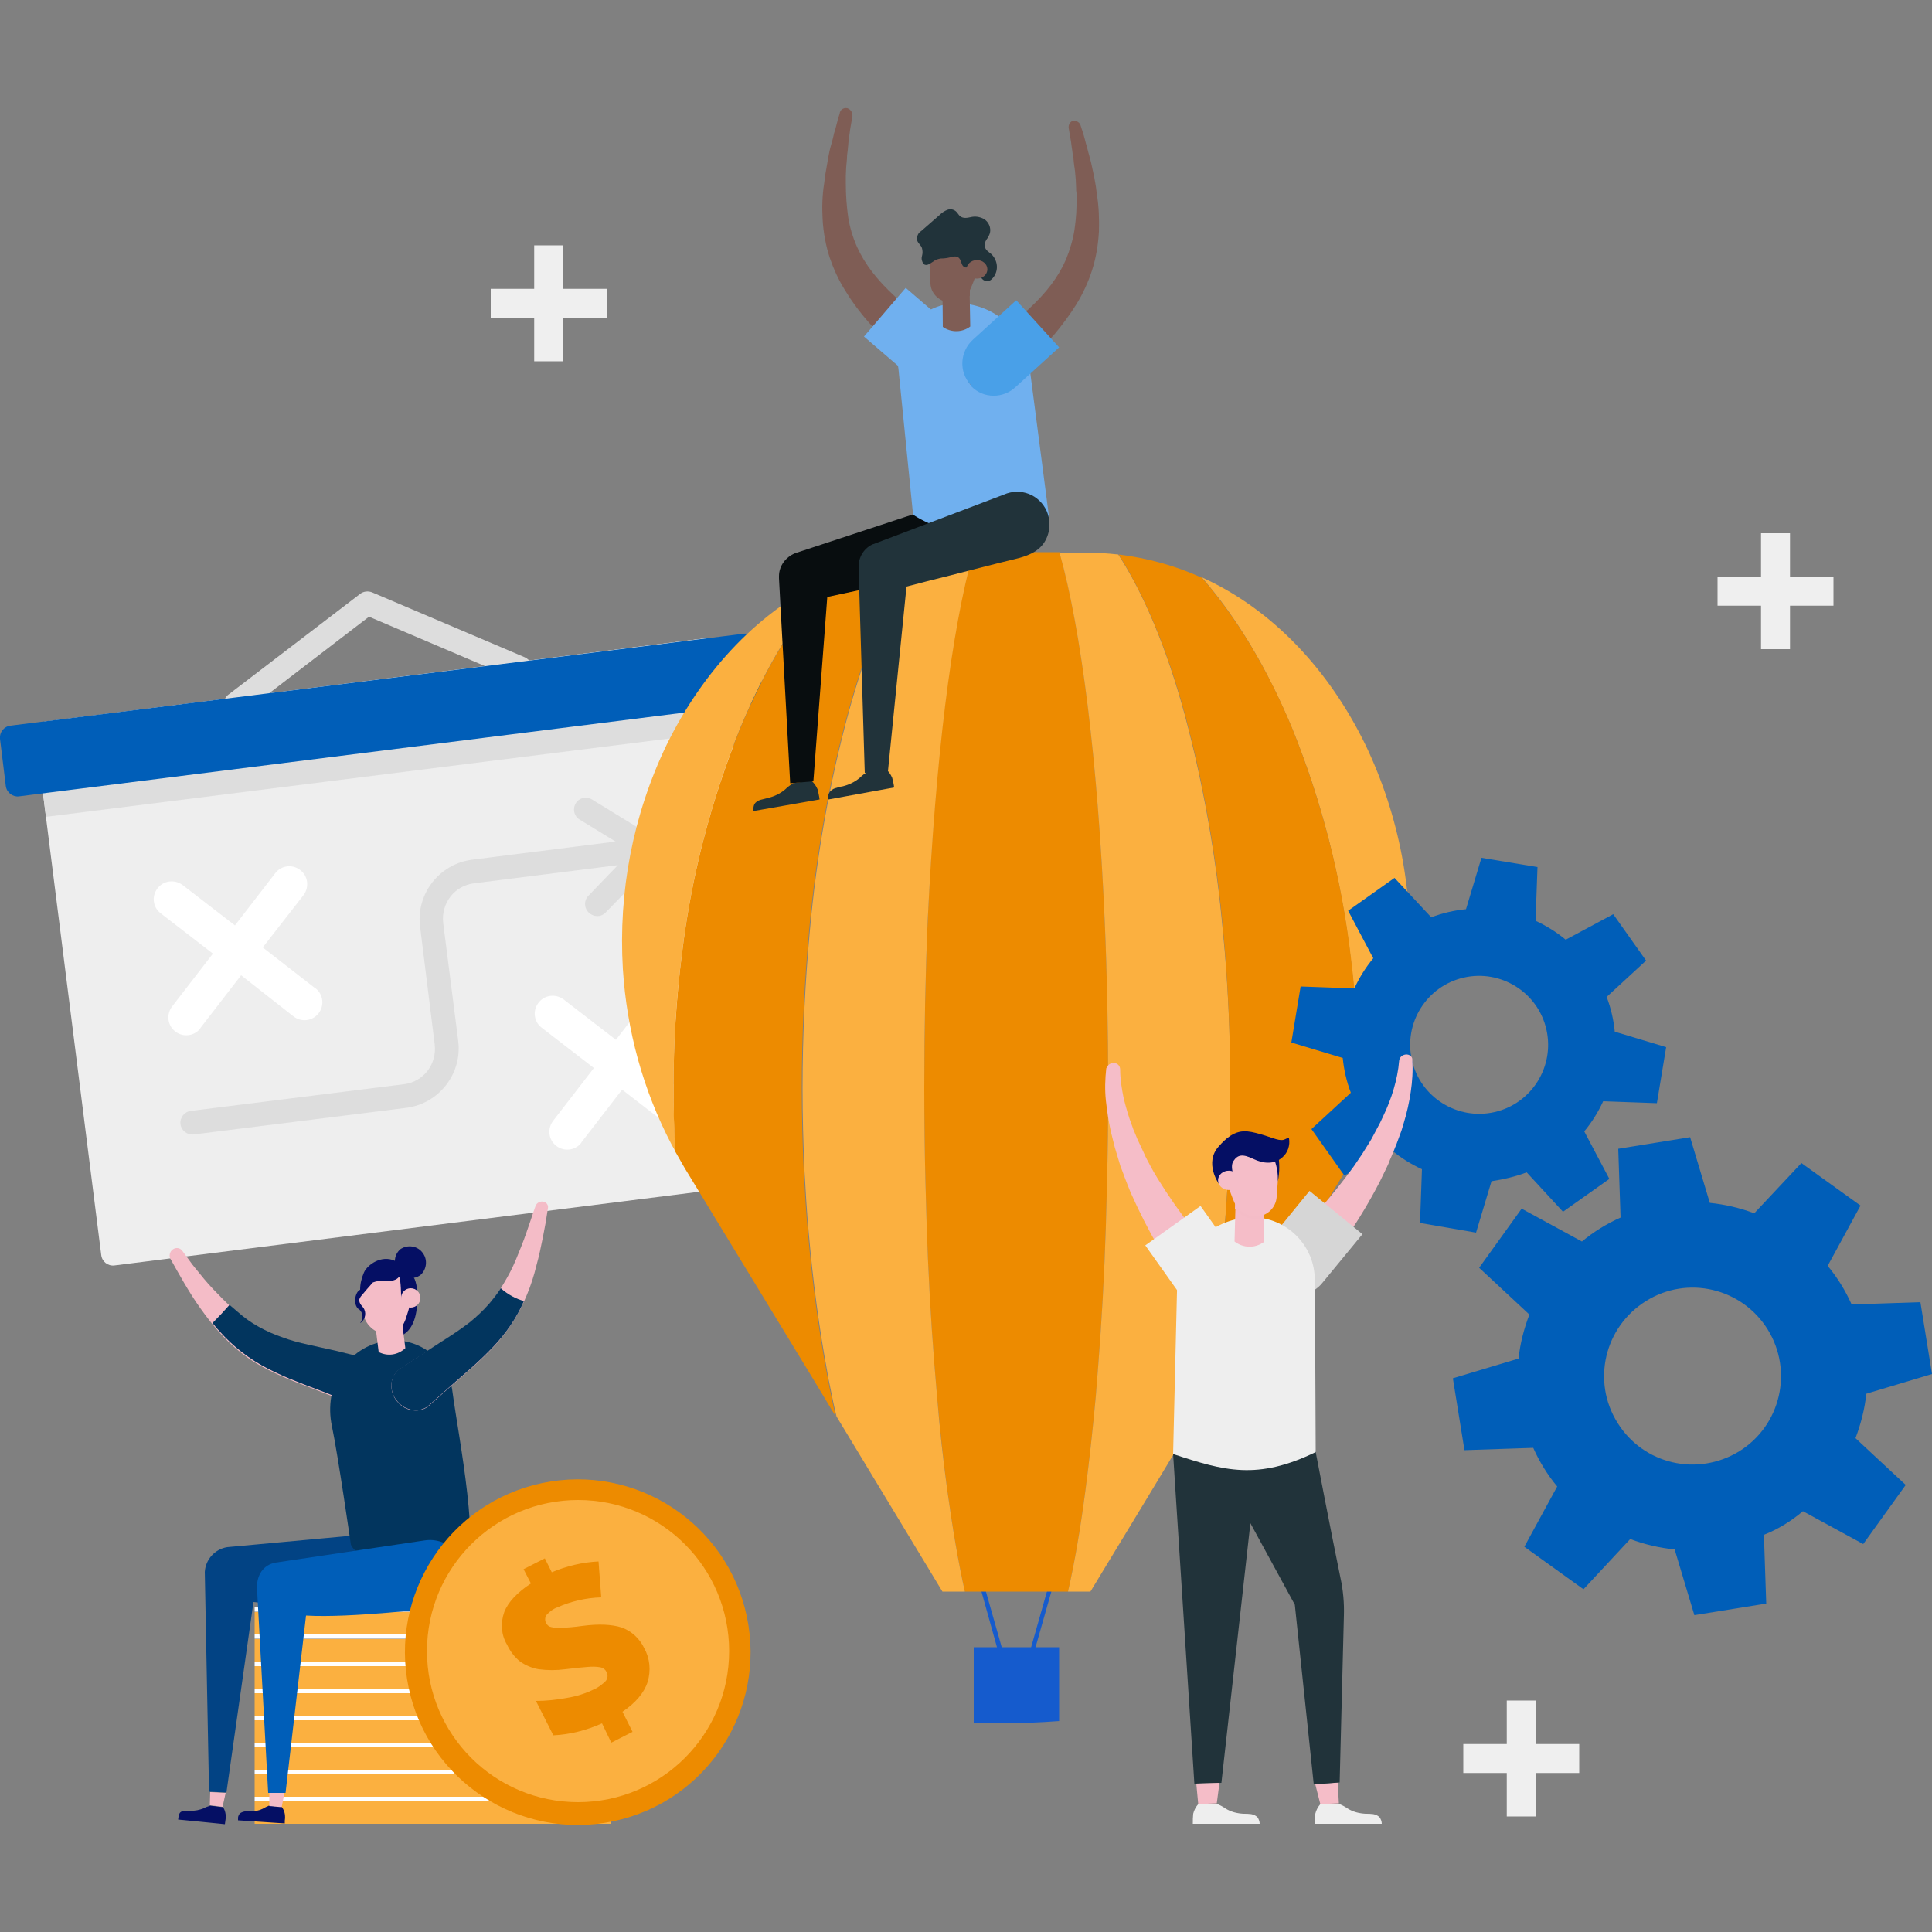
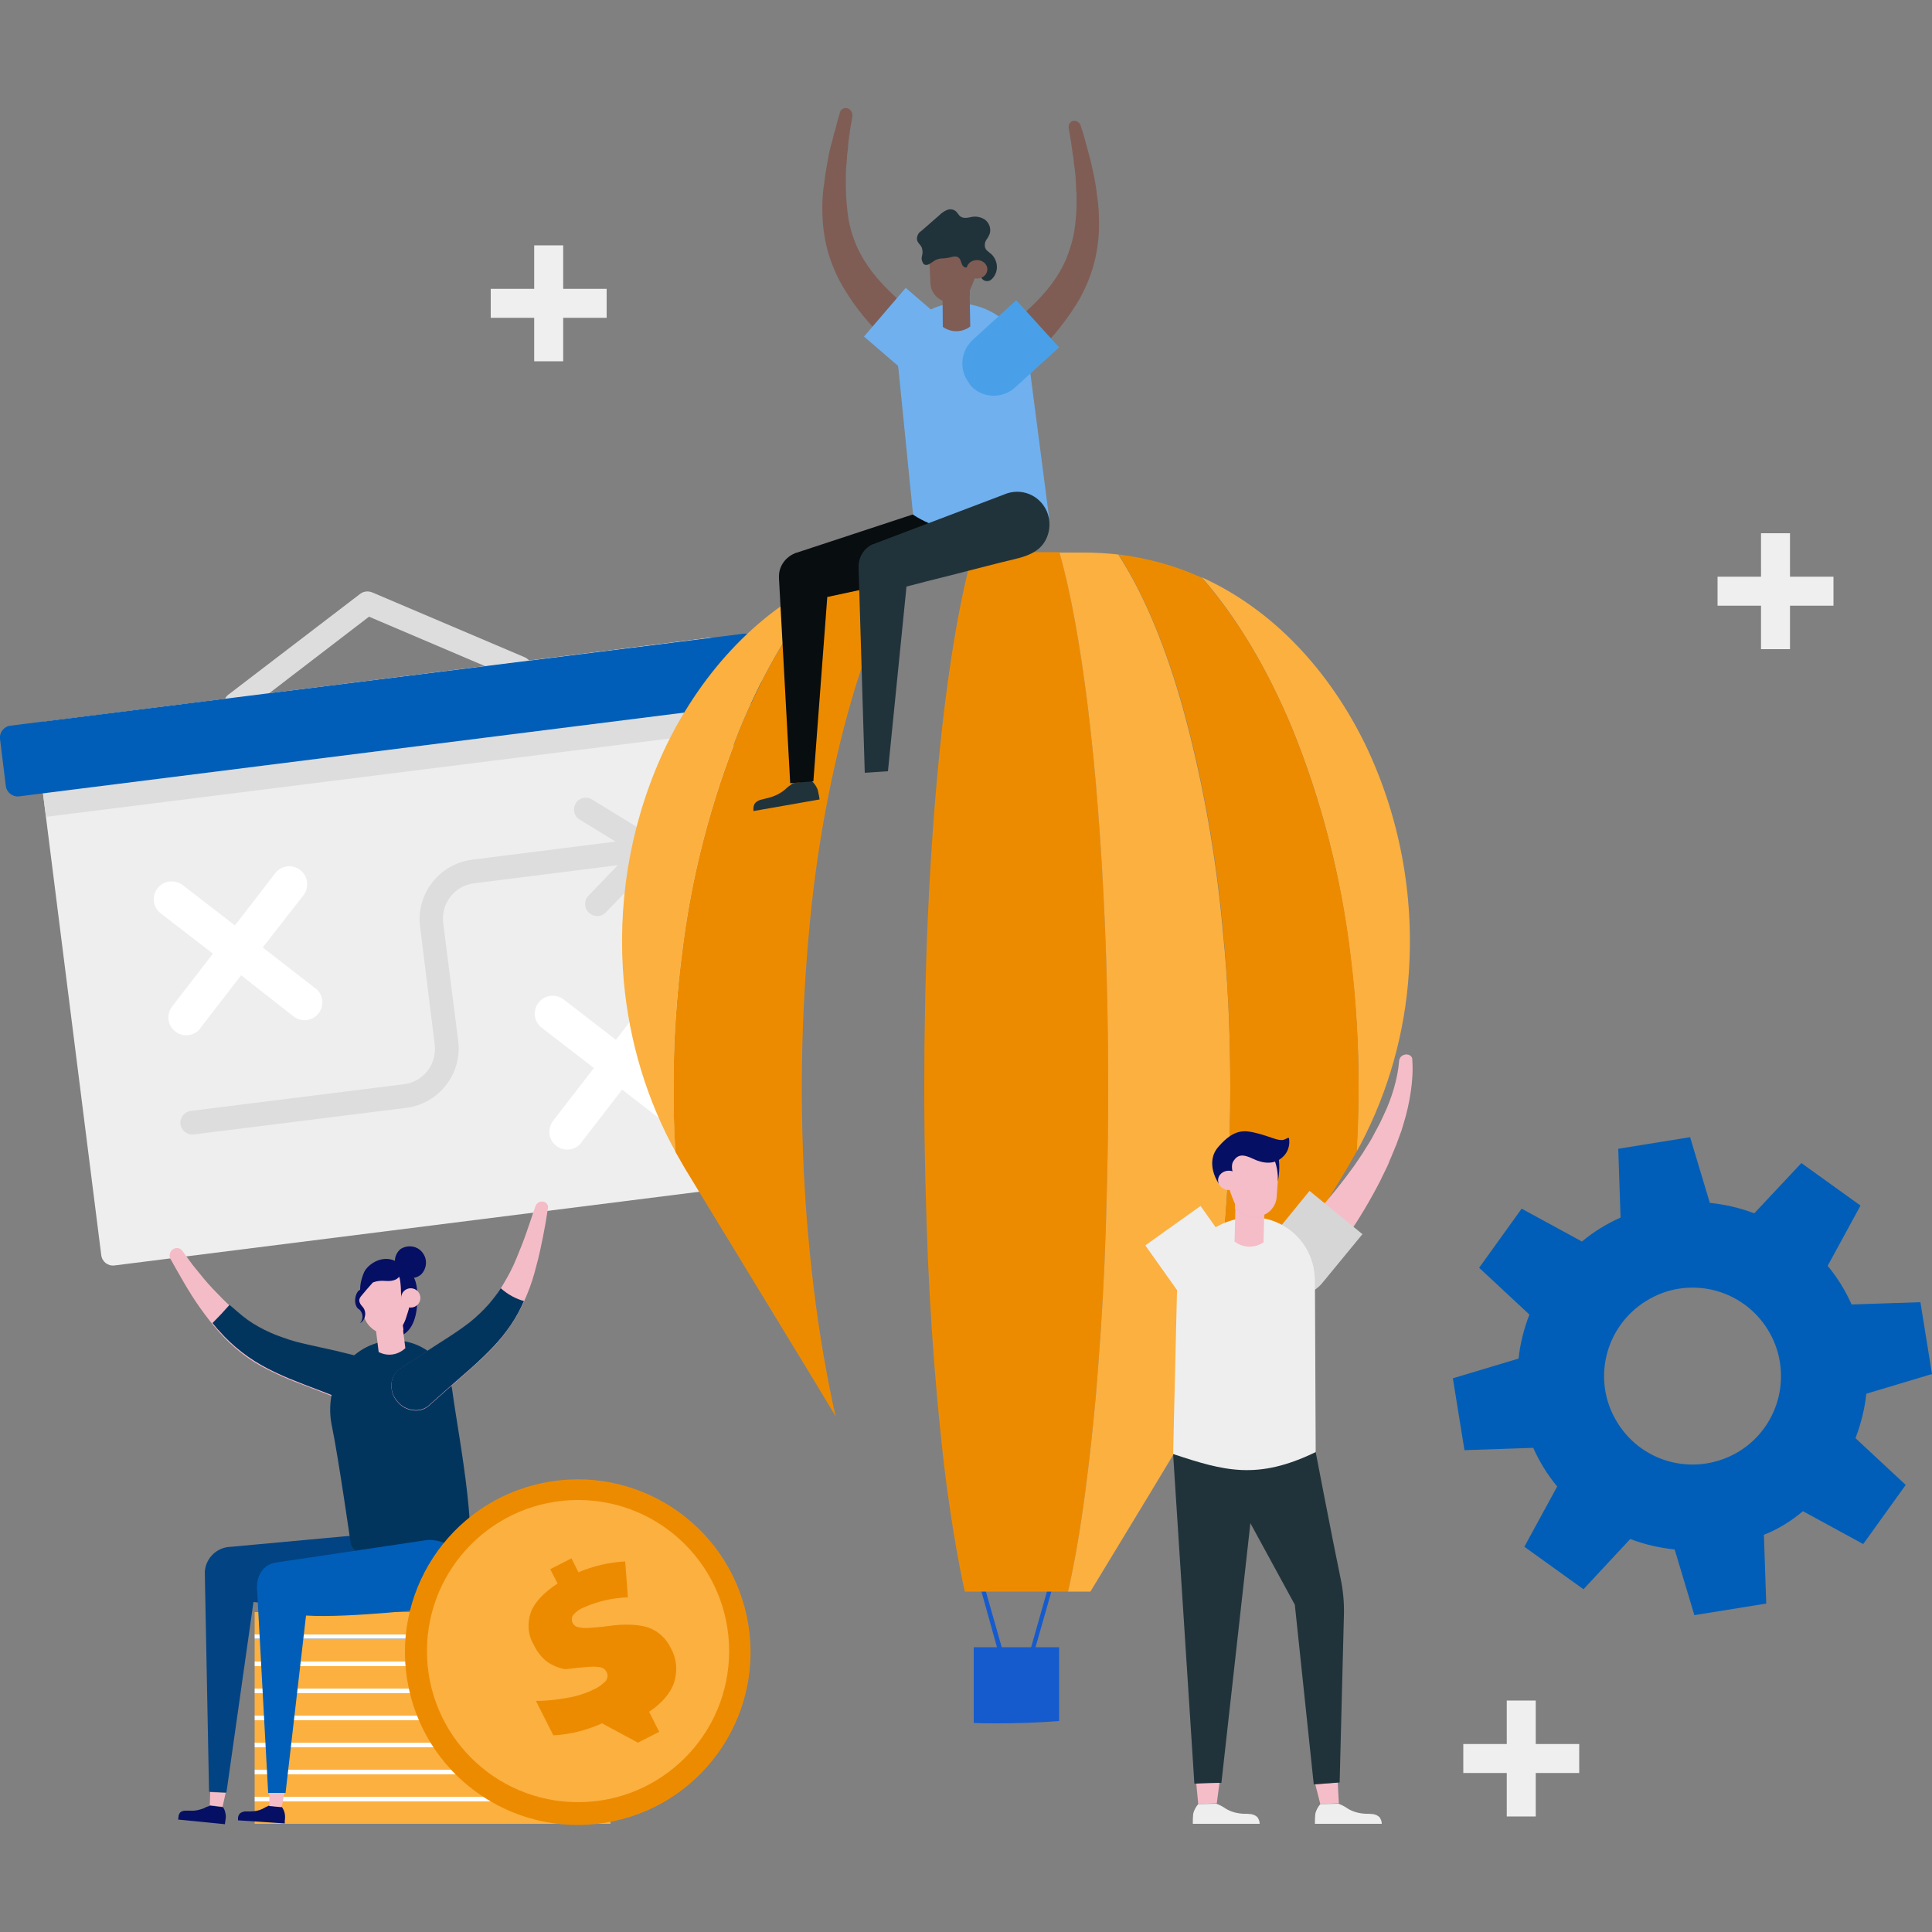
<svg xmlns="http://www.w3.org/2000/svg" version="1.1" id="Layer_1" x="0px" y="0px" viewBox="0 0 500 500" style="enable-background:new 0 0 500 500;" xml:space="preserve">
  <rect x="0" y="0" width="500" height="500" fill="#808080" stroke="none" />
  <style type="text/css">
	.st0{fill:#DDDDDD;}
	.st1{fill:#EEEEEE;}
	.st2{fill:#005EB8;}
	.st3{fill:#FFFFFF;}
	.st4{fill:#155BCD;}
	.st5{fill:#ED8B00;}
	.st6{fill:#FBB040;}
	.st7{fill:#21333A;}
	.st8{fill:#080D0F;}
	.st9{fill:#7F5D55;}
	.st10{fill:#70B0EF;}
	.st11{fill:#49A0E8;}
	.st12{fill:#050F64;}
	.st13{fill:#F4BCC7;}
	.st14{fill:#024384;}
	.st15{fill:#02355E;}
	.st16{fill:#F5BDC8;}
	.st17{fill:#D6D6D6;}
	.st18{fill:none;stroke:#EFEFEF;stroke-width:7.5;stroke-miterlimit:10;}
</style>
  <path class="st0" d="M134.9,175.9c-0.5,0.1-1.1,0-1.6-0.2l-37.8-16.1l-32.6,25c-1.4,1-3.3,0.8-4.3-0.6s-0.8-3.3,0.6-4.3l34-26  c0.9-0.7,2.1-0.8,3.1-0.4l39.5,16.8c1.6,0.7,2.3,2.5,1.7,4C136.9,175.1,136,175.8,134.9,175.9L134.9,175.9z" />
  <path class="st1" d="M183.3,165.1L11.9,186.7c-1.7,0.2-2.9,1.7-2.7,3.4c0,0,0,0,0,0l17,134.7c0.2,1.7,1.7,2.9,3.4,2.7c0,0,0,0,0,0  L201,305.9c1.7-0.2,2.9-1.7,2.7-3.4c0,0,0,0,0,0l-17-134.7C186.5,166.1,185,164.9,183.3,165.1C183.3,165.1,183.3,165.1,183.3,165.1z  " />
  <path class="st0" d="M186.7,167.8c-0.2-1.7-1.7-2.9-3.4-2.7c0,0,0,0,0,0L11.9,186.7c-1.7,0.2-2.9,1.7-2.7,3.4c0,0,0,0,0,0l2.7,21.3  l177.5-22.3L186.7,167.8z" />
  <path class="st2" d="M192.5,164L2.7,187.8C1,188-0.2,189.6,0,191.2c0,0,0,0,0,0l1.5,12.2c0.2,1.7,1.8,2.9,3.4,2.7c0,0,0,0,0,0  l189.8-23.9c1.7-0.2,2.9-1.7,2.7-3.4c0,0,0,0,0,0l-1.5-12.2C195.7,165,194.1,163.8,192.5,164z" />
  <path class="st3" d="M68,245.2l10.6-13.6c1.5-2.1,1.1-5-1-6.5c-2-1.5-4.8-1.1-6.3,0.8l-10.5,13.6L47.2,229c-2.1-1.5-5-1.1-6.5,1  c-1.5,2-1.1,4.8,0.8,6.3l13.6,10.5l-10.5,13.6c-1.6,2-1.3,4.9,0.7,6.5c2,1.6,4.9,1.3,6.5-0.7c0-0.1,0.1-0.1,0.1-0.2l10.5-13.6  L75.9,263c2,1.6,4.9,1.3,6.5-0.7c1.6-2,1.3-4.9-0.7-6.5c-0.1,0-0.1-0.1-0.2-0.1L68,245.2z" />
  <path class="st3" d="M166.7,274.8l10.5-13.6c1.4-2.2,0.7-5-1.4-6.4c-1.9-1.2-4.3-0.9-5.9,0.7l-10.5,13.6l-13.6-10.5  c-2.1-1.5-5-1.1-6.5,1c-1.5,2-1.1,4.8,0.8,6.3l13.6,10.5L143.2,290c-1.6,2-1.3,4.9,0.7,6.5c2,1.6,4.9,1.3,6.5-0.7  c0-0.1,0.1-0.1,0.1-0.2l10.5-13.6l13.6,10.5c2,1.6,4.9,1.3,6.5-0.7c1.6-2,1.3-4.9-0.7-6.5c-0.1,0-0.1-0.1-0.2-0.1L166.7,274.8z" />
  <path class="st0" d="M170,217.2l-16.8-10.3c-1.5-0.9-3.4-0.4-4.2,1c-0.9,1.5-0.4,3.4,1,4.2l9.3,5.7l-37.2,4.7  c-8.4,1.1-14.4,8.8-13.4,17.2l3.8,30.6c0.6,5.1-2.9,9.7-8,10.3l-55.1,6.9c-1.7,0.2-2.9,1.8-2.7,3.4c0.2,1.7,1.8,2.9,3.4,2.7  l55.1-6.9c8.4-1.1,14.4-8.8,13.4-17.2l-3.9-30.6c-0.6-5.1,2.9-9.7,8-10.3l37.2-4.7l-7.6,7.9c-1.2,1.2-1.2,3.2,0.1,4.4  s3.2,1.2,4.4-0.1l0,0l13.8-14.2c1.2-1.3,1.1-3.2-0.1-4.4C170.3,217.4,170.2,217.3,170,217.2z" />
  <polygon class="st4" points="272.6,410.1 267.4,428.4 266.8,428.4 266.4,427.9 271.6,409.6 272.1,409.6 " />
  <polygon class="st4" points="267.4,428.4 267.4,428.4 267.3,428.9 266.8,428.4 " />
  <polygon class="st4" points="254.5,409.6 259.7,427.9 259.3,428.4 258.6,428.4 253.5,410.1 253.9,409.6 " />
  <polygon class="st4" points="259.3,428.4 258.8,428.9 258.6,428.4 258.6,428.4 " />
  <g id="_Group_">
    <path class="st4" d="M274.1,426.3v19.1c-5.1,0.4-10.4,0.6-15.7,0.6c-2.1,0-4.3,0-6.4-0.1v-19.6L274.1,426.3L274.1,426.3z" />
  </g>
  <path class="st5" d="M285.9,238.2L285.9,238.2c-0.9-20.6-2.4-39.4-4.4-55.6s-4.5-29.8-7.3-39.7h-22.4c-2.8,9.9-5.3,23.5-7.3,39.7  s-3.5,34.9-4.4,55.4l0,0c-0.6,13.8-0.9,28.5-0.9,43.6c0,8.2,0.1,16.3,0.3,24.2c0.1,3.6,0.2,7.2,0.3,10.7l0,0  c0.4,12.8,1.1,25.1,2,36.5c0.2,2.8,0.5,5.6,0.7,8.4c0.8,8.5,1.6,16.5,2.6,23.9c1.4,10.1,2.9,19,4.6,26.6h26.7  c1.7-7.4,3.2-16.2,4.5-26.1l0,0c1-7.6,1.9-15.8,2.7-24.5c0.2-2.5,0.4-5,0.6-7.6l0,0c0.9-11.4,1.6-23.6,2-36.5  c0.1-3.7,0.2-7.5,0.3-11.3c0.2-7.9,0.3-16,0.3-24.2C286.8,266.6,286.5,252,285.9,238.2z" />
-   <path class="st6" d="M245.1,385.3c1.4,10.1,2.9,19,4.6,26.6h-5.8l-15.6-25.8l0,0l-11.8-19.5c-0.6-2.4-1.1-4.9-1.6-7.4  c-0.3-1.4-0.6-2.8-0.8-4.2c-2.1-11.3-3.7-23.4-4.8-36c-0.5-5.3-0.8-10.7-1.1-16.1c-0.3-6.9-0.5-14-0.5-21.2  c0-14.1,0.7-27.8,1.9-40.9c1.7-19,5-37.9,10-56.3c4.6-16.8,10.5-30.8,17.1-41.1c2.9-0.3,5.7-0.5,8.6-0.5h6.6  c-2.8,9.9-5.3,23.5-7.3,39.7s-3.5,34.9-4.5,55.3l0,0c-0.6,13.8-0.9,28.5-0.9,43.6c0,8.2,0.1,16.3,0.3,24.2c0.1,3.6,0.2,7.2,0.3,10.7  l0,0c0.4,12.8,1.1,25.1,2,36.5c0.2,2.8,0.5,5.6,0.7,8.4C243.2,369.9,244.1,377.9,245.1,385.3z" />
  <path class="st6" d="M364.6,251.8c-1,15.5-5.3,30.7-12.5,44.4l-1,1.8c0,0,0.5-11.4,0.5-16.4c0-11.4-0.7-22.8-2.1-34.1  c-2.4-20.3-7.4-40.1-15.1-59c-6.4-15.4-14.3-28.7-23.4-39.1c18.4,8.3,33,24.1,42.4,43.4l0,0C362.2,211.2,366,231.5,364.6,251.8z" />
  <path class="st6" d="M215,149.4c-9.1,10.4-17.1,23.7-23.5,39.2c-7.5,18.6-12.6,38.2-15,58.1l0,0c-1.5,11.6-2.2,23.2-2.2,34.9  c0,5,0.2,11.5,0.5,16.4l-1-1.8c-7.4-14.1-11.6-29.6-12.6-45.4c-1.2-20,2.6-39.9,11.3-58l0,0C182,173.4,196.7,157.7,215,149.4z" />
  <path class="st5" d="M209.4,240.8c-1.2,13-1.9,26.7-1.9,40.9c0,7.2,0.2,14.3,0.5,21.2c0.3,5.5,0.6,10.9,1.1,16.1  c1.1,12.7,2.7,24.8,4.8,36c0.3,1.4,0.5,2.8,0.8,4.2c0.5,2.5,1,5,1.6,7.4l-4.7-7.8l-2-3.3l-20.4-33.5l-12-19.7  c-0.8-1.4-1.6-2.8-2.4-4.2c0-0.5-0.1-1-0.1-1.6l0,0c-0.3-4.9-0.4-9.8-0.4-14.8c0-11.7,0.7-23.3,2.2-34.9l0,0  c2.4-20,7.5-39.5,15-58.1c6.4-15.5,14.4-28.8,23.5-39.2c6.8-3.1,14.1-5.1,21.5-6c-6.7,10.3-12.5,24.3-17.1,41.1  C214.4,202.9,211.1,221.8,209.4,240.8z" />
  <path class="st6" d="M318.4,281.6c0,7.2-0.2,14.3-0.5,21.2c-0.3,6-0.7,11.9-1.2,17.7c-1.1,12.6-2.8,24.7-4.9,35.9  c-0.1,0.8-0.3,1.6-0.5,2.4c-0.5,2.7-1.1,5.3-1.7,7.8L297.3,387l-15.1,24.9h-5.8c1.7-7.4,3.2-16.2,4.5-26.1l0,0  c1-7.6,1.9-15.8,2.7-24.5c0.2-2.5,0.4-5,0.6-7.6l0,0c0.9-11.4,1.6-23.6,2-36.5c0.1-3.7,0.2-7.5,0.3-11.3c0.2-7.9,0.3-16,0.3-24.2  c0-15.1-0.3-29.6-0.9-43.4l0,0c-0.9-20.6-2.4-39.4-4.4-55.6s-4.5-29.8-7.3-39.7h6.6c2.9,0,5.8,0.2,8.6,0.5  c6.7,10.3,12.5,24.3,17.1,41.1c5,18.6,8.3,37.6,10,56.7C317.8,254.1,318.4,267.7,318.4,281.6z" />
  <path class="st5" d="M351.6,281.6c0,5-0.1,9.9-0.4,14.8l0,0c0,0.5,0,1-0.1,1.6c-0.8,1.4-1.6,2.8-2.4,4.2l-13.2,21.8l-20,33l0,0  l-0.9,1.4l0,0l-5,8.3c0.6-2.6,1.1-5.2,1.7-7.8c0.2-0.8,0.3-1.6,0.5-2.4c2.1-11.2,3.8-23.2,4.9-35.9c0.5-5.8,0.9-11.7,1.2-17.7  c0.3-6.9,0.5-14,0.5-21.2c0-14-0.6-27.5-1.8-40.4c-1.7-19.2-5-38.1-10-56.7c-4.6-16.8-10.5-30.8-17.1-41.1c7.4,0.9,14.7,2.9,21.5,6  c9.1,10.4,17.1,23.7,23.5,39.2c7.6,18.9,12.7,38.7,15.1,59C351,258.9,351.6,270.2,351.6,281.6z" />
-   <path class="st2" d="M395.1,303.4l9.4,10.2l12-8.5l-6.5-12.3c2-2.4,3.6-5,4.9-7.8l13.9,0.5l2.4-14.5l-13.3-4c-0.3-3.1-1-6.1-2.1-9  l10.2-9.4l-8.5-12l-12.3,6.6c-2.4-2-5-3.6-7.8-4.9l0.5-13.9l-14.5-2.4l-4,13.3c-3.1,0.3-6.1,1-9,2.1l-9.5-10.2l-12,8.5l6.5,12.3  c-2,2.4-3.6,5-4.9,7.8l-13.9-0.5l-2.4,14.5l13.3,4c0.3,3.1,1,6.1,2.1,9l-10.2,9.4l8.5,12l12.3-6.5c2.4,2,5,3.6,7.8,4.9l-0.5,13.9  l14.5,2.5l4-13.3C389.2,305.2,392.2,304.5,395.1,303.4z M365.4,274.4c-2.2-9.6,3.8-19.2,13.4-21.4c9.6-2.2,19.2,3.8,21.4,13.4  c2.2,9.6-3.8,19.2-13.4,21.4C377.2,290,367.6,284,365.4,274.4C365.4,274.4,365.4,274.4,365.4,274.4L365.4,274.4z" />
  <path class="st2" d="M466.6,391.1l15.6,8.5l11-15.3l-13-12.1c1.4-3.7,2.4-7.6,2.8-11.5l17-5.1l-3-18.6l-17.8,0.6  c-1.6-3.6-3.7-7-6.2-10l8.5-15.6l-15.3-11L454,314c-3.7-1.4-7.6-2.3-11.5-2.7l-5.1-17l-18.6,3l0.6,17.8c-3.6,1.6-7,3.7-10,6.2  l-15.6-8.5l-11,15.3l13,12.1c-1.4,3.7-2.4,7.5-2.8,11.4l-17,5.1l3,18.6l17.8-0.6c1.6,3.6,3.7,7,6.2,10l-8.5,15.6l15.3,11l12.1-13  c3.7,1.4,7.6,2.3,11.5,2.7l5.1,17l18.6-3l-0.6-17.8C460.1,395.8,463.5,393.7,466.6,391.1z M418.6,368.2c-6.7-10.7-3.4-24.8,7.4-31.5  c10.7-6.7,24.8-3.4,31.5,7.4c6.6,10.7,3.4,24.8-7.4,31.5C439.3,382.2,425.3,379,418.6,368.2C418.6,368.2,418.6,368.2,418.6,368.2  L418.6,368.2z" />
  <path class="st7" d="M212.1,206.9l-17.1,3c-0.1-0.6,0-1.2,0.2-1.7c0.3-0.6,0.9-1,1.6-1.2c0.7-0.2,1.3-0.3,2-0.5  c1.6-0.4,3.1-1.1,4.4-2.2c0.6-0.6,1.3-1.1,2-1.6l4.7-0.7c0.8,0.6,1.3,1.4,1.7,2.3C211.8,205.2,212,206,212.1,206.9z" />
  <path class="st8" d="M250.9,136.7c-1.7-4.3-6.6-6.5-10.9-4.8l0,0l-33.7,11.1l-0.4,0.1l-0.2,0.1l0,0c-2.4,1-4.1,3.3-4.1,5.9l0,0  c0,0.2,0,0.4,0,0.6l0,0l0,0l2.9,53l6-0.5l3.6-47.7l29.4-6.3c0.9,0,1.8-0.2,2.6-0.6l0,0C250.4,146,252.6,141.1,250.9,136.7  C250.9,136.7,250.9,136.7,250.9,136.7z" />
-   <path class="st7" d="M231.4,203.8l-17,3.1c-0.1-0.6-0.1-1.2,0.2-1.7c0.3-0.6,0.9-1,1.5-1.2c0.7-0.2,1.3-0.4,2-0.5  c1.6-0.4,3.1-1.1,4.4-2.2c0.6-0.6,1.3-1.1,2-1.6l4.7-0.7c0.8,0.6,1.3,1.4,1.7,2.3C231.1,202.1,231.3,202.9,231.4,203.8z" />
  <path class="st9" d="M219.3,28c0.9,0.3,1.4,1.2,1.3,2.1c-0.2,1.2-0.4,2.4-0.6,3.5l-0.1,0.8c-0.1,0.5-0.1,0.9-0.2,1.4l-0.1,0.8  l-0.1,1.1l-0.1,1.1c0,0.3-0.1,0.5-0.1,0.8c-0.1,0.5-0.1,0.9-0.1,1.4l-0.2,2.2l-0.1,2.2c0,0.5,0,0.9,0,1.4c0,0.3,0,0.5,0,0.8  c0,2.8,0.2,5.7,0.6,8.5c0.4,2.7,1.2,5.3,2.3,7.8c2,4.4,5.1,8.5,9.9,12.9c1.9,1.7,4,3.6,6.6,5.6c2,1.6,4.3,3.3,7,5.3  c1.4,1.1,2.3,2.6,2.5,4.4c0.2,1.5-0.2,3-1.1,4.1c-0.9,1.2-2.3,1.9-3.8,2c-1.8,0.1-3.5-0.5-4.9-1.7c-2.6-2.4-4.8-4.4-6.7-6.3  c-2.6-2.5-4.6-4.7-6.5-6.8c-2.1-2.4-4.1-5-5.8-7.8l-0.5-0.8c-1.6-2.6-2.8-5.3-3.8-8.2c-1-3.1-1.6-6.4-1.8-9.7  c-0.2-3.2-0.1-6.4,0.4-9.5c0-0.3,0.1-0.5,0.1-0.8c0.1-0.5,0.1-1,0.2-1.5l0.4-2.3l0.4-2.3c0.1-0.5,0.2-1,0.3-1.5l0.2-0.8l0.3-1.1  l0.3-1.1l0.2-0.8c0.1-0.5,0.2-1,0.4-1.4l0.2-0.8c0.3-1.2,0.6-2.4,1-3.6C217.4,28.4,218.3,27.8,219.3,28z" />
  <path class="st10" d="M223.6,87.1l11.5,9.9c3.3,3,8.4,2.8,11.5-0.5c0,0,0.1-0.1,0.1-0.1l0.1-0.3c3-3.5,2.6-8.7-0.9-11.7l-11.5-9.9  L223.6,87.1z" />
  <path class="st10" d="M247.5,78.5L247.5,78.5c-8.4,0.1-15.2,7.1-15.1,15.5c0,0.4,0,0.9,0.1,1.3l3.8,37.9c10,6.6,27,7,35.2,0.7  l-5.1-39.2C265.1,85.4,257,78.4,247.5,78.5z" />
  <path class="st9" d="M243.9,73.7l0.1,10.9c2.1,1.5,5,1.5,7.1-0.1l-0.2-10.9L243.9,73.7z" />
  <path class="st9" d="M243.9,73.7l0.1,4.9c0.5,0.2,1,0.3,1.6,0.3h0.5c1.9,0,3.7-0.9,4.9-2.4v-2.9L243.9,73.7z" />
  <path class="st9" d="M240.5,67l0.3,6.4c0.1,2.5,2.2,4.6,4.7,4.8l0,0c2.3,0.2,4.5-1.1,5.5-3.1c0.7-1.5,1.3-3.1,1.8-4.7  c0.9-2.7,0.2-5.7-1.8-7.8c-2.4-2.4-6.3-2.4-8.8,0C241.1,63.7,240.5,65.3,240.5,67z" />
  <path class="st9" d="M276.6,33.3c0.2,1.2,0.4,2.4,0.6,3.5l0.1,0.8c0.1,0.5,0.1,0.9,0.2,1.4l0.1,0.8l0.2,1.1l0.1,1.1  c0,0.3,0.1,0.5,0.1,0.8c0.1,0.5,0.1,0.9,0.2,1.4l0.2,2.2l0.1,2.2c0,0.5,0,0.9,0.1,1.4c0,0.3,0,0.5,0,0.8c0.1,2.8-0.1,5.7-0.5,8.5  c-0.4,2.7-1.2,5.3-2.2,7.8c-1.9,4.4-5,8.6-9.8,13c-1.8,1.8-4,3.6-6.5,5.7c-2,1.6-4.2,3.3-7,5.4c-1.4,1.1-2.3,2.6-2.5,4.3  c-0.2,1.5,0.2,3,1.1,4.1c0.9,1.1,2.3,1.8,3.8,1.9c1.8,0.1,3.5-0.5,4.9-1.7c2.6-2.4,4.7-4.5,6.6-6.4c2.5-2.6,4.5-4.8,6.4-6.9  c2.1-2.5,4-5.1,5.7-7.8c1.7-2.8,3.1-5.8,4.1-9c1-3.2,1.5-6.4,1.7-9.7c0.1-3.2,0-6.4-0.5-9.5c0-0.3-0.1-0.5-0.1-0.8  c-0.1-0.5-0.1-1-0.2-1.5l-0.4-2.3l-0.5-2.3l0,0c-0.1-0.5-0.2-1-0.3-1.4l-0.2-0.8l-0.3-1.1l-0.3-1.1l-0.2-0.8c-0.1-0.5-0.3-1-0.4-1.4  l-0.2-0.8c-0.3-1.2-0.7-2.4-1.1-3.6c-0.2-0.9-1.1-1.5-2.1-1.3C276.9,31.5,276.4,32.4,276.6,33.3z" />
  <path class="st11" d="M274.1,89.9l-11.2,10.2c-3.2,3.1-8.4,3.1-11.5-0.1c0,0-0.1-0.1-0.1-0.1l-0.1-0.3c-3.1-3.4-2.8-8.6,0.6-11.7  L263,77.7L274.1,89.9z" />
  <path class="st7" d="M239,68.3c-0.4-0.6-0.6-1.3-0.4-2c0.2-0.7,0.2-1.4,0-2.1c-0.3-0.9-1.2-1.3-1.3-2.3c0-0.9,0.4-1.7,1.1-2.1  l4.7-4.1c0.6-0.6,1.3-1.1,2.1-1.4c0.8-0.3,1.7-0.1,2.3,0.5c0.3,0.3,0.6,0.8,0.9,1.1c0.8,0.7,1.9,0.5,2.8,0.3  c1.2-0.3,2.4-0.1,3.5,0.5c1.2,0.8,1.8,2.2,1.5,3.6c-0.2,0.6-0.5,1.2-0.9,1.7c-0.4,0.6-0.5,1.2-0.4,1.9c0.2,0.9,1,1.3,1.7,1.9  c0.9,0.9,1.4,2.1,1.4,3.3c0,1.2-0.5,2.4-1.4,3.2c-0.6,0.6-1.7,0.6-2.3,0c-0.1-0.1-0.1-0.1-0.2-0.2c-0.6-1-0.2-2.8-1.1-3.5  c-1.1-0.8-2.5,1.3-3.6,0.4c-0.6-0.4-0.6-1.5-1.1-2.1c-0.6-0.8-1.6-0.5-2.4-0.3c-0.8,0.2-1.6,0.3-2.4,0.3c-0.7,0.1-1.4,0.3-2,0.8  C240.7,68.2,239.8,69,239,68.3z" />
  <ellipse transform="matrix(1 -1.553281e-02 1.553281e-02 1 -1.052 3.935)" class="st9" cx="252.8" cy="69.7" rx="2.7" ry="2.4" />
  <path class="st7" d="M229.8,199.6l-6,0.4l-1.6-53l0,0c0-0.2,0-0.4,0-0.6l0,0c0.1-2.5,1.6-4.7,3.8-5.6h0.1l0.5-0.2l33.2-12.6l0,0  c4.3-1.9,9.2,0,11.1,4.3c1.1,2.6,0.9,5.6-0.6,8c-1.7,2.7-4.8,3.7-7.7,4.4l-4.1,1l-5.9,1.5l-6.6,1.7l-6,1.5l-4.2,1.1  c-0.4,0.1-0.8,0.2-1.2,0.3L229.8,199.6z" />
  <rect x="65.9" y="466.2" class="st6" width="92.1" height="5.8" />
  <rect x="65.9" y="465" class="st3" width="92.1" height="1.2" />
  <rect x="65.9" y="459.2" class="st6" width="92.1" height="5.8" />
  <rect x="65.9" y="458" class="st3" width="92.1" height="1.2" />
  <rect x="65.9" y="452.2" class="st6" width="92.1" height="5.8" />
  <rect x="65.9" y="451" class="st3" width="92.1" height="1.2" />
  <rect x="65.9" y="445.2" class="st6" width="92.1" height="5.8" />
  <rect x="65.9" y="444" class="st3" width="92.1" height="1.2" />
  <rect x="65.9" y="438.2" class="st6" width="92.1" height="5.8" />
  <rect x="65.9" y="437" class="st3" width="92.1" height="1.2" />
  <rect x="65.9" y="431.2" class="st6" width="92.1" height="5.8" />
  <rect x="65.9" y="430" class="st3" width="92.1" height="1.2" />
  <rect x="65.9" y="424.2" class="st6" width="92.1" height="5.8" />
  <rect x="65.9" y="422.9" class="st3" width="92.1" height="1.2" />
  <rect x="65.9" y="417.2" class="st6" width="92.1" height="5.8" />
-   <rect x="65.9" y="415.9" class="st3" width="92.1" height="1.2" />
  <path class="st12" d="M62,469.4c0.3-0.3,0.8-0.5,1.3-0.6c0.5,0,0.9,0,1.4,0c1.2,0,2.3-0.2,3.3-0.7c0.5-0.3,1.1-0.6,1.6-0.8l3.3,0.3  c0.4,0.5,0.7,1.2,0.8,1.8c0.1,0.6,0.1,1.2,0,1.8v0.7l-12.1-0.8v-0.7l0,0C61.6,470.1,61.8,469.7,62,469.4z" />
  <polygon class="st13" points="73.6,464 72.9,467.7 69.7,467.4 69.7,464 " />
  <path class="st12" d="M46.6,469.1c0.3-0.3,0.8-0.5,1.3-0.5c0.5,0,0.9,0,1.4,0c1.2,0.1,2.3-0.2,3.4-0.6c0.5-0.3,1.1-0.5,1.7-0.7  l3.3,0.4c0.4,0.5,0.6,1.2,0.7,1.9c0.1,0.6,0,1.2-0.1,1.8l-0.1,0.7l-12.1-1.2l0.1-0.7l0,0C46.2,469.7,46.4,469.4,46.6,469.1z" />
  <polygon class="st13" points="58.4,464 57.6,467.6 54.3,467.2 54.4,463.8 " />
  <path class="st14" d="M53,406.8c0.2-3.2,2.6-5.9,5.8-6.4l38-3.5l0,0c4.9-0.8,9.4,2.6,10.2,7.4c0.5,3.5-1.1,7.1-4.2,9l0,0  c-1,0.6-2.2,1.1-3.4,1.2c-0.2,0-22.3,1.5-33.8,0.1l-7,49.3l-4.5-0.2L53,406.8z" />
  <path class="st13" d="M44.8,323.3c0.7-0.5,1.7-0.4,2.3,0.3l1.1,1.5l1.1,1.5c0.7,1,1.5,1.9,2.3,2.9c1.5,1.9,3.1,3.7,4.8,5.4  c1.6,1.7,3.3,3.3,5.1,4.8c1.7,1.4,3.6,2.7,5.5,3.9c1.9,1.1,4,2,6.1,2.7c2.1,0.7,4.4,1.3,6.7,1.9s4.7,1.1,7.2,1.6s4.9,1.1,7.3,1.8  c1.5,0.4,2.7,1.5,3.4,2.9c0.7,1.5,0.7,3.2,0.1,4.7l0,0c-0.5,1.5-1.6,2.8-3.1,3.6c-1.3,0.7-2.9,0.8-4.3,0.3c-2.2-0.9-4.5-1.8-6.8-2.7  s-4.6-1.8-7-2.7s-4.8-2-7.2-3.2c-4.9-2.4-9.2-5.8-12.8-9.9c-1.7-1.9-3.3-4-4.8-6.1c-1.5-2.1-2.8-4.2-4.1-6.4  c-0.6-1.1-1.3-2.2-1.9-3.3l-0.9-1.6l-0.9-1.6C43.7,324.7,44.1,323.7,44.8,323.3z" />
  <path class="st15" d="M97.7,354.3c-0.6-1.4-1.9-2.5-3.4-2.9c-2.5-0.6-4.9-1.2-7.3-1.8c-2.4-0.5-4.8-1.1-7.2-1.6  c-2.3-0.5-4.6-1.1-6.7-1.9c-2.1-0.7-4.1-1.6-6.1-2.7c-2-1.1-3.8-2.4-5.5-3.9c-0.7-0.6-1.4-1.2-2.1-1.8c-1.4,1.6-2.9,3.2-4.4,4.7  c0.6,0.7,1.1,1.4,1.7,2c3.6,4.1,7.9,7.4,12.8,9.9c2.4,1.2,4.8,2.3,7.2,3.2c2.4,1,4.7,1.8,7,2.7c2.3,0.9,4.5,1.8,6.8,2.7  c1.4,0.5,3,0.4,4.3-0.3c1.4-0.8,2.5-2.1,3.1-3.6C98.4,357.6,98.3,355.9,97.7,354.3z" />
  <path class="st15" d="M100.2,347L100.2,347c-10.5,1.4-16.5,11.7-14.3,22.1c1.6,7.6,4.9,30.6,4.9,30.6c0.8,3.2,25.7,20.6,29.3,11.8  c4.5-11-1.3-38.6-3-51.3C116.1,351.9,108.5,346,100.2,347C100.2,347,100.2,347,100.2,347z" />
  <path class="st12" d="M100.4,346.1c0,0,7.8,1.8,7.6-10.6c0,0-2.9-2.5-3.2-2.6s-3.9,8-3.9,8L100.4,346.1z" />
  <path class="st13" d="M97,341.9l1,8c2.3,1.2,5,0.8,6.9-1l-1-8L97,341.9z" />
  <path class="st13" d="M97.2,342.8l0.4,2.6c1.2,0.5,2.4,0.7,3.6,0.5h0.2c1.2-0.2,2.3-0.8,3-1.7l-0.3-2.4L97.2,342.8z" />
  <path class="st13" d="M92.5,336l0.9,2.5l0.6,1.4c0.6,3.4,3.7,5.7,7.1,5.4c0.3,0,0.7-0.1,1-0.3l0.4-0.2h0.1c0.5-0.3,0.9-0.6,1.2-1.1  c0.6-0.9,1.1-1.9,1.4-3c0.3-0.9,0.6-1.8,0.8-2.8c0.2-1.1,0.2-2.2,0-3.3l-0.9-6.5l-10,3.1L92.5,336z" />
  <path class="st12" d="M93.2,333.8c0-1.6,0.4-3.1,1-4.5c0.9-2,4.5-4.6,8-3c0-1.2,0.6-2.3,1.4-3c1.9-1.3,4.6-0.9,5.9,1.1  c1.2,1.7,0.9,4.1-0.6,5.5c-0.5,0.4-1.1,0.7-1.8,0.8l0.2,0.3c0.7,1.7,1.3,5.4-0.7,6.8c-0.7,0.5-2.5,0.1-2.8-2.3c0-0.1,0-4-0.5-5.1  c-0.3,0.4-1.1,1.3-3.6,1.1c-1.1-0.1-2.2,0-3.2,0.4c-1.1,1.2-2.1,2.4-3.1,3.6c-0.9,1.1-0.2,2,0.6,2.9c0.9,1.2,0.6,3-0.6,3.9  c-0.1,0-0.1,0.1-0.2,0.1c0.9-1,0.8-2.6-0.2-3.5c-0.1-0.1-0.1-0.1-0.2-0.1C91.2,337.5,92,334.2,93.2,333.8z" />
  <circle class="st13" cx="106.3" cy="335.9" r="2.5" />
  <path class="st13" d="M140.6,311c-0.8-0.2-1.7,0.3-2,1.1l-0.6,1.7l-0.6,1.8c-0.4,1.2-0.8,2.3-1.2,3.5c-0.8,2.3-1.7,4.5-2.6,6.7  c-0.9,2.2-2,4.3-3.2,6.3c-1.1,1.9-2.4,3.8-3.9,5.5c-1.5,1.7-3.1,3.2-4.8,4.6c-1.8,1.4-3.7,2.7-5.7,4s-4.1,2.6-6.2,4  s-4.2,2.7-6.3,4.1c-1.3,0.9-2.1,2.4-2.2,3.9c-0.1,1.6,0.4,3.3,1.5,4.5c1,1.3,2.5,2.1,4.1,2.3c1.5,0.2,3-0.2,4.1-1.2  c1.8-1.6,3.6-3.2,5.4-4.8s3.7-3.2,5.6-4.9s3.8-3.5,5.7-5.5c3.7-3.9,6.7-8.6,8.7-13.6c1-2.4,1.8-4.9,2.4-7.4c0.7-2.5,1.2-4.9,1.7-7.4  c0.2-1.2,0.5-2.5,0.7-3.7l0.3-1.9l0.3-1.9C142,311.9,141.4,311.1,140.6,311z" />
  <path class="st15" d="M129.6,333.4c-0.9,1.4-2,2.8-3.1,4.1c-1.5,1.7-3.1,3.2-4.8,4.6c-1.8,1.4-3.7,2.7-5.7,4c-2,1.3-4.1,2.6-6.2,4  c-2.1,1.4-4.2,2.7-6.3,4.1c-1.3,0.9-2.1,2.4-2.2,3.9c-0.1,1.6,0.4,3.3,1.5,4.5c1,1.3,2.5,2.1,4.1,2.3c1.5,0.2,3-0.2,4.1-1.2  c1.8-1.6,3.6-3.2,5.4-4.8s3.7-3.2,5.6-4.9c1.9-1.7,3.8-3.5,5.7-5.5c3.3-3.5,6-7.4,7.9-11.8C133.6,336.2,131.4,335,129.6,333.4z" />
  <path class="st2" d="M71.3,404.4l38.3-5.7l0,0c4.8-0.9,9.5,2.2,10.4,7c0.7,3.4-0.7,6.9-3.6,9l0,0c-1,0.7-2.1,1.2-3.3,1.4  c-0.2,0-22.4,2.7-33.9,2L73.9,464h-4.5l-2.9-53.2C66.5,407.6,68.1,405,71.3,404.4z" />
  <ellipse transform="matrix(0.979 -0.206 0.206 0.979 -84.961 40.07)" class="st5" cx="149.6" cy="427.3" rx="44.7" ry="44.7" />
  <circle class="st6" cx="149.6" cy="427.3" r="39.1" />
-   <path class="st5" d="M155.8,446c-4,1.8-8.3,2.9-12.6,3.1l-4.5-8.9c2.7,0,5.4-0.3,8.1-0.8c2.4-0.4,4.7-1.1,6.9-2.2  c1.2-0.5,2.2-1.3,3.1-2.2c0.5-0.7,0.6-1.6,0.1-2.4c-0.3-0.6-0.9-1-1.5-1.1c-1.1-0.2-2.2-0.2-3.3-0.1c-1.5,0.1-3.4,0.3-5.8,0.6  c-2.3,0.3-4.6,0.3-6.9,0c-1.7-0.3-3.4-1-4.8-2c-1.5-1.2-2.6-2.7-3.4-4.4c-1.5-2.5-1.7-5.6-0.7-8.4c1-2.6,3.4-5.1,6.9-7.4l-1.9-3.7  l5.5-2.8l1.8,3.6c3.8-1.6,7.9-2.6,12.1-2.8l0.7,9.3c-3.9,0.1-7.8,1-11.4,2.6c-1.1,0.4-2,1.1-2.8,2c-0.4,0.6-0.4,1.4-0.1,2  c0.3,0.6,0.8,1,1.4,1.1c0.9,0.2,1.9,0.3,2.8,0.2c1.3-0.1,3-0.2,5.1-0.5c4.4-0.6,7.8-0.4,10.3,0.4c2.5,0.9,4.6,2.8,5.8,5.3  c1.5,2.7,1.8,5.8,0.9,8.8c-0.9,2.8-3.1,5.4-6.5,7.7l2.6,5.2l-5.5,2.8L155.8,446z" />
+   <path class="st5" d="M155.8,446c-4,1.8-8.3,2.9-12.6,3.1l-4.5-8.9c2.7,0,5.4-0.3,8.1-0.8c2.4-0.4,4.7-1.1,6.9-2.2  c1.2-0.5,2.2-1.3,3.1-2.2c0.5-0.7,0.6-1.6,0.1-2.4c-0.3-0.6-0.9-1-1.5-1.1c-1.1-0.2-2.2-0.2-3.3-0.1c-1.5,0.1-3.4,0.3-5.8,0.6  c-1.7-0.3-3.4-1-4.8-2c-1.5-1.2-2.6-2.7-3.4-4.4c-1.5-2.5-1.7-5.6-0.7-8.4c1-2.6,3.4-5.1,6.9-7.4l-1.9-3.7  l5.5-2.8l1.8,3.6c3.8-1.6,7.9-2.6,12.1-2.8l0.7,9.3c-3.9,0.1-7.8,1-11.4,2.6c-1.1,0.4-2,1.1-2.8,2c-0.4,0.6-0.4,1.4-0.1,2  c0.3,0.6,0.8,1,1.4,1.1c0.9,0.2,1.9,0.3,2.8,0.2c1.3-0.1,3-0.2,5.1-0.5c4.4-0.6,7.8-0.4,10.3,0.4c2.5,0.9,4.6,2.8,5.8,5.3  c1.5,2.7,1.8,5.8,0.9,8.8c-0.9,2.8-3.1,5.4-6.5,7.7l2.6,5.2l-5.5,2.8L155.8,446z" />
  <path class="st1" d="M340.3,472h17.3c0-0.6-0.2-1.1-0.5-1.6c-0.4-0.5-1.1-0.8-1.7-0.9c-0.7-0.1-1.3-0.1-2-0.1  c-1.7-0.1-3.3-0.5-4.7-1.4c-0.7-0.5-1.5-0.9-2.3-1.2l-4.7,0.1c-0.6,0.7-1.1,1.6-1.3,2.5C340.3,470.3,340.3,471.1,340.3,472z" />
  <polygon class="st16" points="340.4,461.8 341.7,466.9 346.5,466.7 346.2,461.3 " />
  <path class="st7" d="M347.8,418.1c0.1-3.3-0.2-6.6-0.9-9.8c-2.3-11.1-6.4-32.5-6.4-32.5c-0.6-4.6-4.5-6-9.1-5.3  c-2.7,0.4-27.9,5.6-27.8,5.8l5.5,85.3l7-0.2l7.5-67.2l11.5,21.1l0,0l4.9,46.5l6.7-0.5L347.8,418.1z" />
  <path class="st1" d="M308.7,472h17.3c0-0.6-0.2-1.1-0.5-1.6c-0.4-0.5-1.1-0.8-1.7-0.9c-0.7-0.1-1.3-0.1-2-0.1  c-1.7-0.1-3.3-0.5-4.7-1.4c-0.7-0.5-1.5-0.9-2.3-1.2l-4.7,0.1c-0.6,0.7-1.1,1.6-1.3,2.5C308.7,470.3,308.7,471.1,308.7,472z" />
  <polygon class="st16" points="309.6,461.6 310.1,466.9 314.9,466.7 315.6,461.4 " />
  <path class="st16" d="M363.8,272.9c-0.9,0.1-1.6,0.7-1.7,1.6c-0.2,2.5-0.7,4.9-1.4,7.3c-0.7,2.4-1.6,4.7-2.7,7  c-0.3,0.6-0.5,1.1-0.8,1.7l-0.9,1.7l-0.9,1.7c-0.3,0.6-0.6,1.1-0.9,1.6l-0.5,0.8l-0.5,0.8c-0.3,0.5-0.7,1.1-1,1.6  c-0.7,1-1.4,2.1-2.1,3.1c-5.9,8.2-12.7,15.8-20.3,22.6c-0.3,0.3-0.5,0.6-0.8,0.9c-0.2,0.3-0.4,0.6-0.5,1c-0.3,0.7-0.4,1.5-0.4,2.3  c0,1.6,0.7,3.2,1.9,4.4l0,0c1.2,1.2,2.7,1.8,4.4,1.8c0.8,0,1.6-0.2,2.3-0.5c0.4-0.2,0.7-0.4,1-0.6c0.3-0.3,0.6-0.5,0.9-0.9  c7-8.3,13.2-17.3,18.2-27c0.6-1.2,1.2-2.5,1.8-3.7c0.3-0.6,0.6-1.3,0.8-1.9l0.4-0.9l0.4-1c0.3-0.6,0.5-1.3,0.8-1.9l0.7-1.9l0.7-1.9  c0.2-0.6,0.4-1.3,0.6-2c0.8-2.6,1.4-5.3,1.8-8c0.4-2.7,0.6-5.5,0.4-8.3C365.6,273.5,364.8,272.8,363.8,272.9  C363.8,272.9,363.8,272.9,363.8,272.9z" />
  <path class="st17" d="M352.6,319.4l-10.2,12.4c-2.9,3.8-8.3,4.5-12.1,1.6c0,0-0.1-0.1-0.1-0.1l0,0c-3.8-3.2-4.4-8.8-1.4-12.7  l10.1-12.4L352.6,319.4z" />
  <path class="st1" d="M322.6,315.1L322.6,315.1c8.9-0.8,16.8,5.8,17.6,14.7c0,0.5,0.1,0.9,0.1,1.4l0.2,44.6  c-15.1,7.3-23.6,4.9-36.9,0.5l1-41.9C304.8,324.3,312.6,316,322.6,315.1z" />
  <path class="st16" d="M327.3,310l-0.3,11.5c-2.3,1.6-5.3,1.5-7.5-0.2l0.3-11.5L327.3,310z" />
  <path class="st13" d="M327.3,310l-0.2,5.2c-0.5,0.2-1.1,0.3-1.7,0.3h-0.6c-2-0.1-4-1.1-5.2-2.7l0.1-3.1L327.3,310z" />
  <path class="st16" d="M330.9,303l-0.5,6.8c-0.2,2.7-2.4,4.9-5.1,5l0,0c-2.5,0.1-4.7-1.3-5.8-3.5c-0.7-1.6-1.3-3.3-1.8-5  c-0.9-2.9-0.1-6.1,2-8.2c2.6-2.5,6.8-2.4,9.3,0.2C330.3,299.5,331,301.3,330.9,303L330.9,303z" />
-   <path class="st16" d="M288.4,275.1c0.9,0.1,1.5,0.8,1.5,1.7c0,2.5,0.4,4.9,0.9,7.4c0.6,2.4,1.3,4.9,2.2,7.2c0.2,0.6,0.4,1.2,0.7,1.8  l0.7,1.7l0.8,1.7c0.3,0.6,0.5,1.1,0.8,1.7l0.4,0.9l0.4,0.8c0.3,0.6,0.6,1.1,0.9,1.7c0.6,1.1,1.2,2.2,1.9,3.3  c5.3,8.6,11.6,16.7,18.7,23.9c0.3,0.3,0.5,0.6,0.7,1c0.2,0.3,0.3,0.7,0.5,1c0.2,0.7,0.3,1.5,0.3,2.3c-0.1,1.6-0.9,3.2-2.2,4.3l0,0  c-1.2,1.1-2.9,1.6-4.5,1.5c-0.8-0.1-1.6-0.3-2.3-0.7c-0.4-0.2-0.7-0.4-1-0.7c-0.3-0.3-0.6-0.6-0.9-0.9c-6.5-8.8-11.9-18.2-16.3-28.1  c-0.5-1.2-1-2.5-1.5-3.8c-0.2-0.6-0.5-1.3-0.7-1.9l-0.4-1l-0.3-1c-0.2-0.6-0.4-1.3-0.6-2l-0.6-2l-0.5-2c-0.2-0.7-0.3-1.3-0.5-2  c-0.6-2.7-1-5.4-1.3-8.1c-0.3-2.8-0.2-5.6,0.1-8.3C286.7,275.5,287.5,275,288.4,275.1C288.4,275.1,288.4,275.1,288.4,275.1z" />
  <path class="st1" d="M296.4,322.3l9.3,13.1c2.6,4,8,5.1,11.9,2.4c0,0,0.1-0.1,0.1-0.1l0,0c4-2.9,5-8.4,2.3-12.5l-9.3-13.1  L296.4,322.3z" />
  <path class="st12" d="M329.5,299.4c0.9,2,1.3,4.2,1.2,6.4c0.5-2.5,0.5-5,0-7.4L329.5,299.4z" />
  <path class="st12" d="M315.4,306.3c0,0-3.8-5.4,0-9.6c4-4.6,6.7-4.2,9.6-3.5c3.7,0.9,5.7,2.1,7.1,1.8c0.8-0.2,1.4-0.8,1.5-0.4  c0.3,1.8-0.3,3.7-1.7,4.9c-2.1,1.9-4.9,1.7-7.6,0.4s-4-1.1-5.1,0.6s0.6,5,0.6,5l-0.8,0.3C319,305.7,315.7,304,315.4,306.3z" />
  <ellipse transform="matrix(2.966619e-02 -1 1 2.966619e-02 2.902 614.306)" class="st16" cx="317.9" cy="305.7" rx="2.5" ry="2.8" />
  <line class="st18" x1="142" y1="63.5" x2="142" y2="93.5" />
  <line class="st18" x1="127" y1="78.5" x2="157" y2="78.5" />
  <g>
    <line class="st18" x1="459.5" y1="138" x2="459.5" y2="168" />
    <line class="st18" x1="444.5" y1="153" x2="474.5" y2="153" />
  </g>
  <line class="st18" x1="393.7" y1="440.1" x2="393.7" y2="470.1" />
  <line class="st18" x1="378.7" y1="455.1" x2="408.7" y2="455.1" />
</svg>